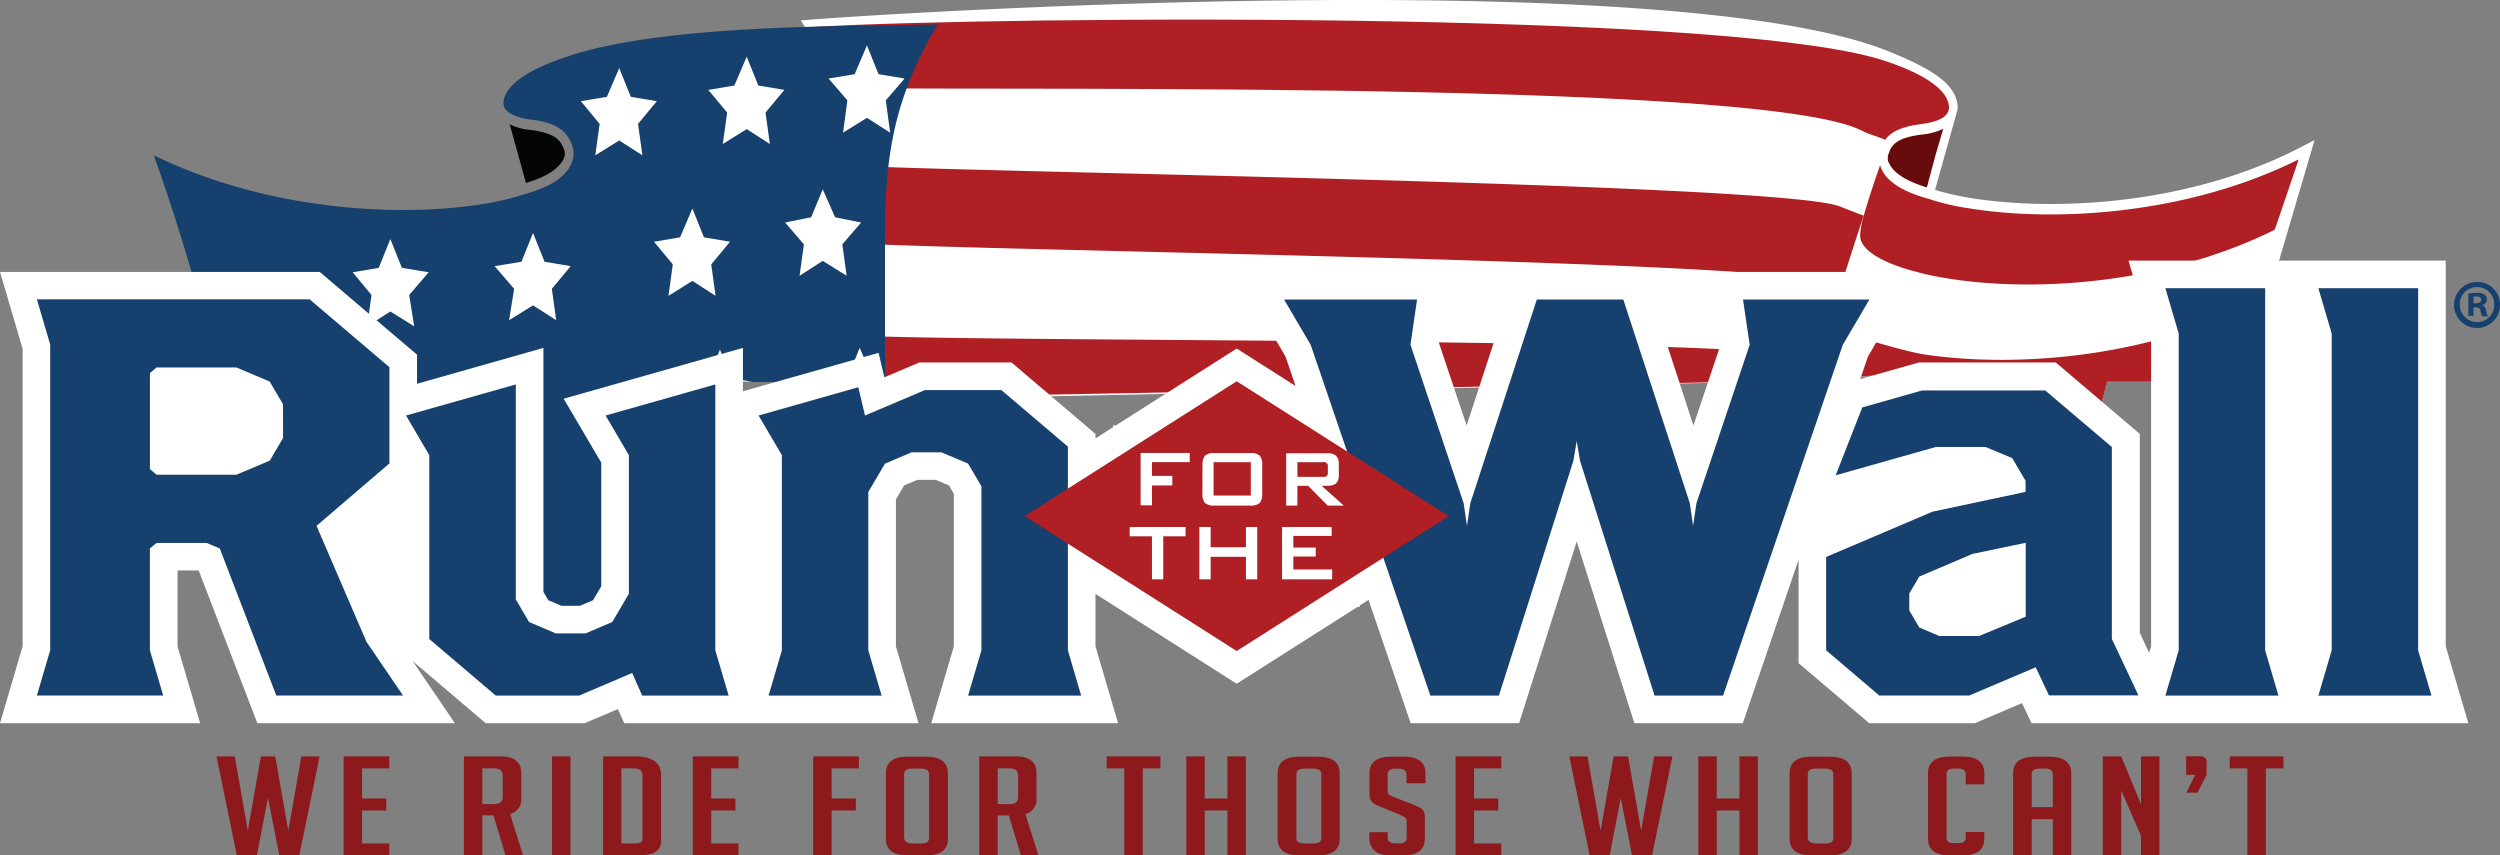
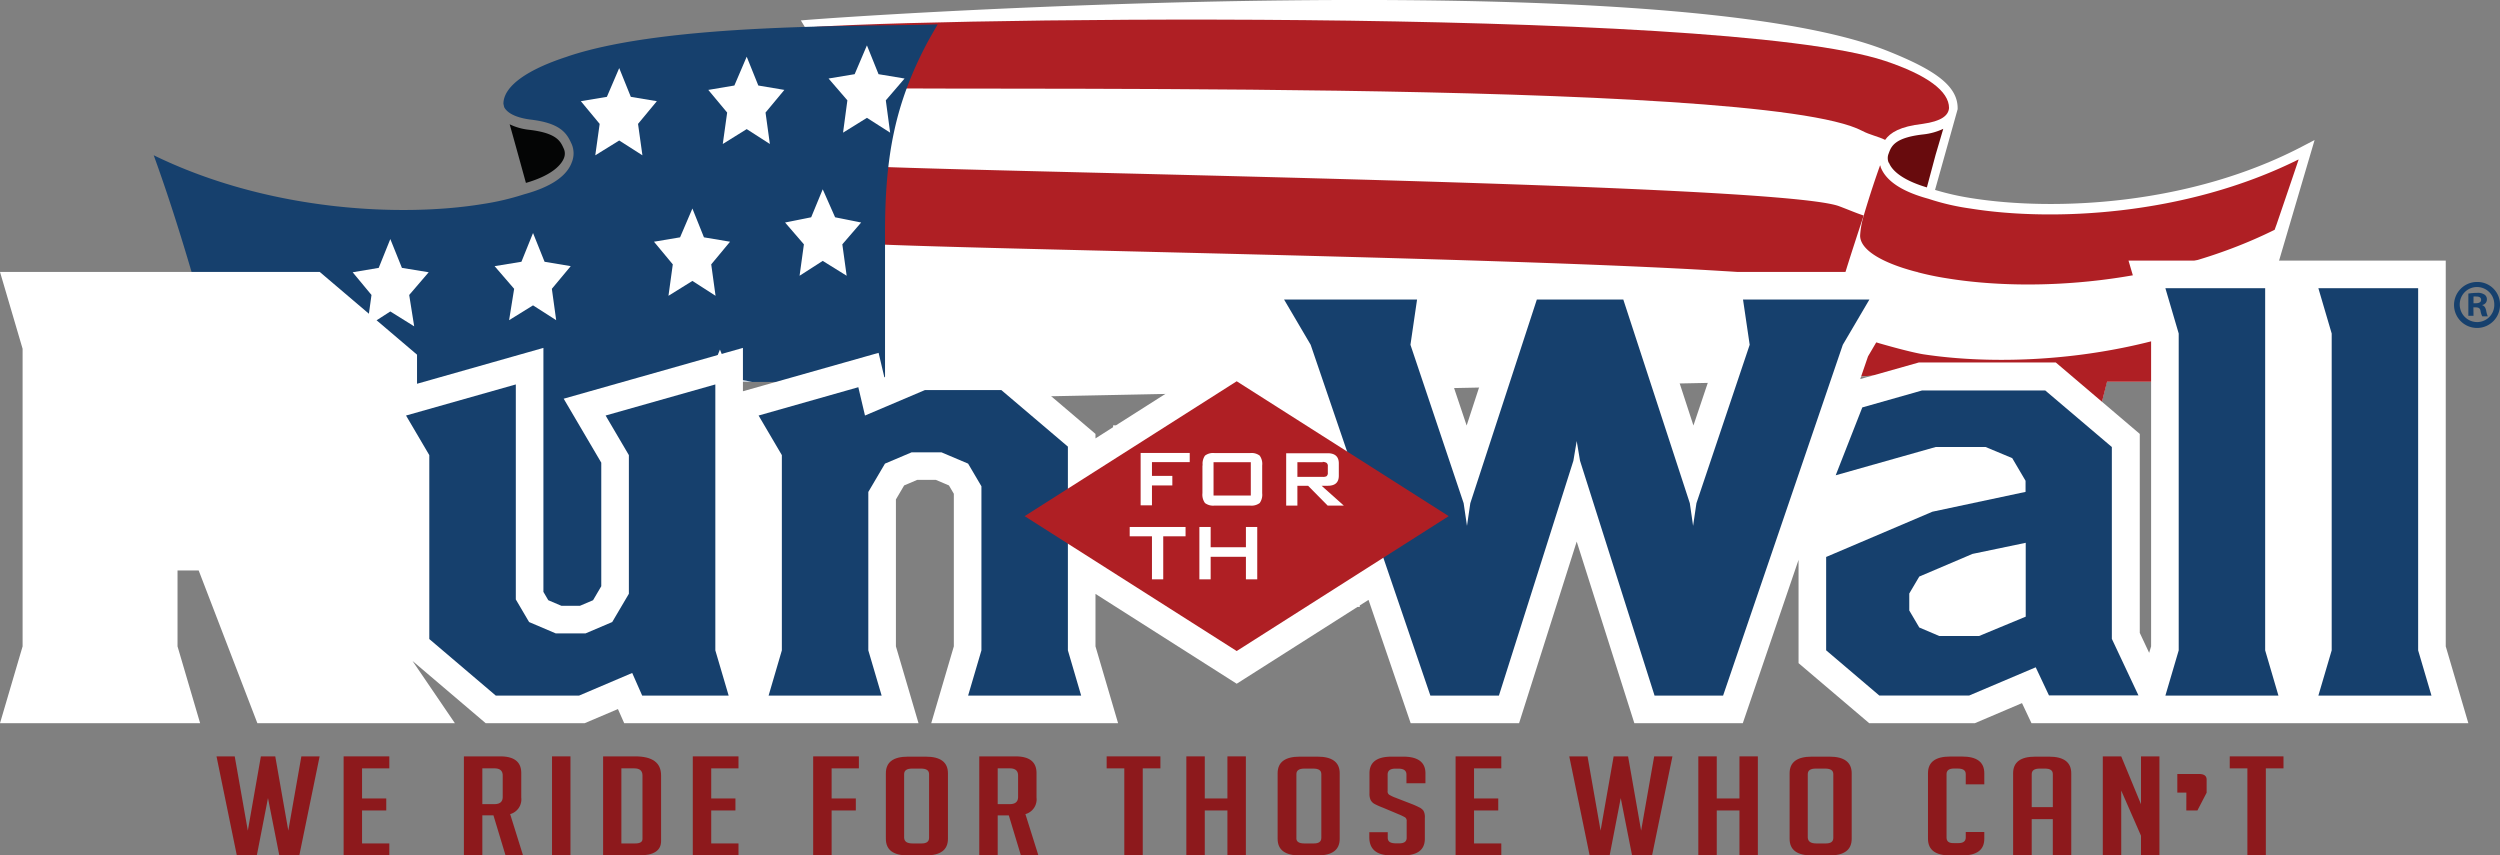
<svg xmlns="http://www.w3.org/2000/svg" id="Layer_1" data-name="Layer 1" viewBox="0 0 450.21 154.05">
  <rect x="0" y="0" width="450.21" height="154.05" fill="#808080" stroke="none" />
  <defs>
    <style>.cls-1{fill:#fff;}.cls-2{fill:#680b0d;}.cls-3{fill:#af1f24;}.cls-4{fill:#16406d;}.cls-5{fill:#040505;}.cls-6{fill:#8d191c;}</style>
  </defs>
  <title>run-for-the-wall</title>
  <path class="cls-1" d="M232.18,341.57a79.44,79.44,0,0,1,3.3,14,87.87,87.87,0,0,1,.9,12.5V395l160.19-3.26v4.5l.66-.42a33.07,33.07,0,0,1,9.83-3.79h.06A65,65,0,0,1,423,390.62a71.93,71.93,0,0,1,28.32,6.57l5.09,2.47v7.95c1.33-5.25,3.17-12.47,4-15.92H485l12.82-43.52-1.81.94C475.48,360,450.87,361,436,358.63a48.11,48.11,0,0,1-6.53-1.48l4.07-14.54v-.18c0-4.06-4.15-6.93-12.71-10.34-39.72-15.78-182.95-6.59-195.61-5.46l.55.9a72.76,72.76,0,0,1,6.36,14" transform="translate(-81 -322.95)" />
  <path class="cls-2" d="M421.12,352.25a2.15,2.15,0,0,1,0-1.66c.46-1.25,1-2.86,6.28-3.44a11.24,11.24,0,0,0,3.55-1c-.61,2.08-1.38,4.68-1.38,4.68L428,356.7c-5-1.49-6.43-3.4-6.83-4.45" transform="translate(-81 -322.95)" />
  <path class="cls-3" d="M416.36,346.52c1.41.74,2.87,1,4.12,1.62.92-1.3,2.68-2.42,6.74-2.88,3.45-.48,4.67-1.53,4.77-2.87,0-3-3.9-5.93-11.55-8.48-30.05-10-183.17-7.62-196.35-5.79,2.29,4,4.34,5.94,5.88,10.55,15.18.92,168-1.89,186.39,7.85" transform="translate(-81 -322.95)" />
  <path class="cls-3" d="M233.27,352.69a87.87,87.87,0,0,1,.9,12.5v1.5c14.29,1.25,162.28,3.07,173.57,6.85,1.7.63,3.13,1.26,4.57,1.88,1.31-4.71,3.92-12.41,4.3-13.66-1.43-.47-2.86-1.1-4.56-1.73-12.67-4.23-163.69-6.15-178.78-7.34" transform="translate(-81 -322.95)" />
-   <path class="cls-3" d="M234.46,383.26v11.41l162.11-3v4.5l.66-.42a33.07,33.07,0,0,1,9.83-3.79c.26-1.08.6-2.06.94-3-1.43-.62-2.86-1.26-4.56-1.88-10.18-3.39-155.66-2.5-169-3.8" transform="translate(-81 -322.95)" />
  <path class="cls-4" d="M183.2,333.13c-7.45,2.4-11.54,5.43-11.54,8.51l.13.59c.3.62,1.3,1.78,4.62,2.24,5.38.61,6.6,2.36,7.46,4.26l.08.16a4.29,4.29,0,0,1,0,3.35c-.95,2.51-3.86,4.43-8.63,5.72a47,47,0,0,1-7.51,1.75c-14.46,2.35-38.36,1.33-59.13-8.8,8.76,24.1,13.93,49.43,22.25,73.59,11.13-.62,18,.9,26.6,7.67,6.82,5.39,20.29,16.68,29.74,12.8,6-2.49,13-16.06,13.94-22,.71-4.37-.8-8.47-1.62-12.63-1.51-7.59-3.55-17.64,5.47-18.61,3.71-.39,7.66,0,11.4,0h23.92V364.83c0-13.87,1.84-23.15,7.42-33.84.55-1.05,1.48-2.65,2.07-3.66-11.74.47-48.24-.44-66.7,5.8" transform="translate(-81 -322.95)" />
  <path class="cls-5" d="M172.75,345.32a10.69,10.69,0,0,0,3.49,1c5,.57,5.68,2.07,6.23,3.28l.08.17a2.17,2.17,0,0,1,0,1.67c-.4,1-1.83,3-6.84,4.45,0,0-2.33-8.47-2.94-10.6" transform="translate(-81 -322.95)" />
  <polyline class="cls-1" points="70.29 43.05 72.38 48.24 77.2 49.03 73.69 53.12 74.59 58.77 70.29 56.09 66.12 58.77 66.9 53.12 63.51 49.03 68.2 48.24 70.29 43.05" />
  <polyline class="cls-1" points="95.99 41.96 98.07 47.14 102.78 47.93 99.38 52.01 100.16 57.66 95.99 54.99 91.68 57.66 92.59 52.01 89.07 47.93 93.9 47.14 95.99 41.96" />
  <polyline class="cls-1" points="111.51 12.26 113.6 17.44 118.29 18.22 114.9 22.31 115.69 27.97 111.51 25.3 107.2 27.97 107.99 22.31 104.6 18.22 109.29 17.44 111.51 12.26" />
  <polyline class="cls-1" points="134.47 10.21 136.56 15.4 141.25 16.19 137.86 20.27 138.64 25.93 134.47 23.25 130.16 25.93 130.95 20.27 127.55 16.19 132.25 15.4 134.47 10.21" />
  <polyline class="cls-1" points="156.12 8.17 158.21 13.36 162.9 14.14 159.52 18.07 160.3 23.89 156.12 21.22 151.82 23.89 152.6 18.07 149.21 14.14 153.91 13.36 156.12 8.17" />
  <polyline class="cls-1" points="148.16 34.09 150.39 39.13 155.08 40.07 151.69 44 152.47 49.66 148.16 46.98 143.99 49.66 144.77 44 141.38 40.07 146.08 39.13 148.16 34.09" />
  <polyline class="cls-1" points="124.69 37.55 126.77 42.74 131.47 43.53 128.08 47.61 128.86 53.27 124.69 50.59 120.38 53.27 121.16 47.61 117.77 43.53 122.47 42.74 124.69 37.55" />
  <polyline class="cls-1" points="71.18 65.12 69.72 68.75 72.64 68.75 71.18 65.12" />
  <polyline class="cls-1" points="131.73 68.14 129.65 62.95 127.55 68.14 123.89 68.75 135.49 68.75 131.73 68.14" />
-   <polyline class="cls-1" points="161.61 68.75 161.73 68.6 157.03 67.82 154.82 62.63 152.73 67.82 148.03 68.6 148.16 68.75 161.61 68.75" />
  <path class="cls-3" d="M494.88,351.69c-20.46,10.18-44.44,11.17-59.06,8.81h0a42.29,42.29,0,0,1-7.53-1.75c-4.76-1.29-7.66-3.21-8.61-5.71,0-.12-.07-.23-.1-.34-.71,2-1.75,5-2.95,9.07a15.3,15.3,0,0,0-.65,3.61c0,2.2,2.87,4.24,7.7,5.82a52.09,52.09,0,0,0,8,1.88c15.13,2.47,38.69,1.29,58.95-8.75.1-.28.2-.58.31-.86,0,0,3-8.78,4-11.77" transform="translate(-81 -322.95)" />
  <path class="cls-3" d="M407.38,391.91A65.71,65.71,0,0,1,423,390.62a71.93,71.93,0,0,1,28.32,6.57l5.09,2.47v.76l1.9-.3c1.27-5,2.14-8.43,2.14-8.43H483c.74-2.61,3.5-12.33,4.15-14.22-20.48,10.38-44.48,11.63-59.87,9.27-2.74-.47-7.95-2-7.95-2-7-2.09-7.58-7.08-7.44-7.54,0,0-2.61,7.07-3.92,11.78-.34,1-.68,2-.94,3a3.22,3.22,0,0,1,.32-.07" transform="translate(-81 -322.95)" />
  <polyline class="cls-1" points="440.44 116.4 440.44 46.93 383.31 46.93 387.38 60.77 387.38 116.4 387.03 117.57 385.34 113.97 385.34 78.14 370.22 65.28 345.54 65.28 335 68.26 336.4 64.18 345.33 48.97 308.14 48.97 310 61.64 304.96 76.63 295.93 48.97 273.15 48.97 264.12 76.63 259.09 61.64 260.95 48.97 222.55 48.97 231.49 64.18 233.31 69.51 222.71 62.77 200.96 76.6 200.45 76.6 200.45 76.93 197.28 78.95 197.28 78.14 182.16 65.28 165.54 65.28 159.26 67.95 158.22 63.54 133.79 70.46 133.79 62.65 101.51 71.8 108.28 83.32 108.28 105.57 106.8 108.09 104.45 109.09 101.09 109.09 98.74 108.09 97.86 106.59 97.86 62.65 75.1 69.11 75.1 63.87 57.58 48.97 0 48.97 4.07 62.81 4.07 116.4 0 130.24 36.04 130.24 31.97 116.4 31.97 102.73 35.78 102.73 46.35 130.24 81.92 130.24 74.29 119.03 87.47 130.24 105.28 130.24 111.28 127.69 112.41 130.24 165.41 130.24 161.34 116.4 161.34 89.94 162.82 87.42 165.17 86.42 168.54 86.42 170.89 87.42 171.77 88.92 171.77 116.4 167.7 130.24 201.35 130.24 197.28 116.4 197.28 106.95 222.71 123.13 244.46 109.3 244.87 109.3 244.87 109.03 246.45 108.03 254.04 130.24 273.56 130.24 283.94 97.53 294.32 130.24 313.85 130.24 323.89 100.82 323.89 119.42 336.62 130.24 355.63 130.24 364.13 126.62 365.84 130.24 444.51 130.24 440.44 116.4" />
-   <path class="cls-4" d="M130.76,448.21l-10.18-26.49-2.39-1h-9l-1.2,1v18.34l2.4,8.15H87.64l2.4-8.15V385l-2.4-8.15h49.11l14.38,12.23v17.32L138,417.65l9,20.89,6.59,9.67H130.76m1.2-52.47-2.4-4.08-6-2.54H109.2l-1.2,1v17.32l1.2,1h14.38l6-2.54,2.4-4.08Z" transform="translate(-81 -322.95)" />
  <polyline class="cls-4" points="115.65 125.27 113.85 121.19 104.27 125.27 89.29 125.27 77.31 115.08 77.31 81.96 73.12 74.83 92.89 69.23 92.89 107.95 95.28 112.02 100.07 114.06 105.46 114.06 110.25 112.02 113.25 106.93 113.25 81.96 109.06 74.83 128.82 69.23 128.82 117.12 131.22 125.27 115.65 125.27" />
  <polyline class="cls-4" points="174.34 125.27 176.74 117.12 176.74 87.57 174.34 83.49 169.55 81.46 164.16 81.46 159.37 83.49 156.37 88.59 156.37 117.12 158.77 125.27 138.41 125.27 140.8 117.12 140.8 81.96 136.61 74.83 154.57 69.73 155.77 74.83 166.55 70.25 180.33 70.25 192.31 80.43 192.31 117.12 194.7 125.27 174.34 125.27" />
  <polyline class="cls-4" points="331.86 62.09 310.3 125.27 297.96 125.27 284.54 82.98 283.94 79.42 283.34 82.98 269.93 125.27 257.59 125.27 236.03 62.09 231.24 53.94 255.19 53.94 254 62.09 263.58 90.62 264.18 94.7 264.78 90.62 276.76 53.94 292.33 53.94 304.31 90.62 304.9 94.7 305.5 90.62 315.09 62.09 313.89 53.94 336.65 53.94 331.86 62.09" />
  <path class="cls-4" d="M450,448.21l-2.4-5.09-12,5.09H419.44l-9.58-8.15V423.25L429,415.1l16.77-3.57v-2l-2.4-4.08-4.79-2h-9l-18,5.09,4.79-12.22,10.78-3.06h22.16l12,10.19V438l4.79,10.18H450M445.8,420.7l-9.59,2-9.58,4.08-1.8,3.05v3.06l1.8,3.06,3.59,1.53h7.19L445.8,434Z" transform="translate(-81 -322.95)" />
  <polyline class="cls-4" points="389.95 125.27 392.35 117.12 392.35 60.06 389.95 51.9 407.92 51.9 407.92 117.12 410.31 125.27 389.95 125.27" />
  <polyline class="cls-4" points="417.5 125.27 419.9 117.12 419.9 60.06 417.5 51.9 435.47 51.9 435.47 117.12 437.87 125.27 417.5 125.27" />
  <polyline class="cls-3" points="222.71 117.24 184.52 92.95 222.71 68.66 260.89 92.95 222.71 117.24" />
  <polyline class="cls-1" points="205.41 91 205.41 81.57 214.25 81.57 214.25 83.22 207.45 83.22 207.45 85.7 211.12 85.7 211.12 87.42 207.45 87.42 207.45 91 205.41 91" />
  <path class="cls-1" d="M297.58,406.75A2.54,2.54,0,0,1,298,405a2.4,2.4,0,0,1,1.71-.46h6.43a2.42,2.42,0,0,1,1.71.46,2.55,2.55,0,0,1,.45,1.77v5a2.57,2.57,0,0,1-.45,1.77,2.47,2.47,0,0,1-1.71.46h-6.43a2.45,2.45,0,0,1-1.71-.46,2.56,2.56,0,0,1-.46-1.77v-5m2,5.42h6.71v-6h-6.71Z" transform="translate(-81 -322.95)" />
  <path class="cls-1" d="M312.62,414v-9.43h7.48c1.31,0,2,.61,2,1.83v2.21c0,1.22-.66,1.82-2,1.82H319l4,3.57h-2.91l-3.52-3.57h-1.93V414h-2m6.57-7.82h-4.57v2.65h4.57a1.42,1.42,0,0,0,.66-.11.72.72,0,0,0,.25-.65v-1.14a.7.7,0,0,0-.25-.64A1.42,1.42,0,0,0,319.19,406.13Z" transform="translate(-81 -322.95)" />
  <polyline class="cls-1" points="209.48 96.58 209.48 104.33 207.45 104.33 207.45 96.58 203.44 96.58 203.44 94.9 213.5 94.9 213.5 96.58 209.48 96.58" />
  <polyline class="cls-1" points="215.99 104.33 215.99 94.9 218.02 94.9 218.02 98.55 224.37 98.55 224.37 94.9 226.41 94.9 226.41 104.33 224.37 104.33 224.37 100.27 218.02 100.27 218.02 104.33 215.99 104.33" />
-   <polyline class="cls-1" points="230.88 104.33 230.88 94.9 239.81 94.9 239.81 96.51 232.91 96.51 232.91 98.61 236.94 98.61 236.94 100.22 232.91 100.22 232.91 102.55 239.9 102.55 239.9 104.33 230.88 104.33" />
  <path class="cls-4" d="M531.21,377.73a4.14,4.14,0,1,1-4.1-4,4.06,4.06,0,0,1,4.1,4m-7.25,0a3.14,3.14,0,0,0,3.15,3.22,3.09,3.09,0,0,0,3.07-3.2,3.11,3.11,0,1,0-6.22,0Zm2.48,2.09h-.93v-4a10.56,10.56,0,0,1,1.55-.13,2.17,2.17,0,0,1,1.37.32,1,1,0,0,1,.42.86,1,1,0,0,1-.83,1v.05c.39.12.59.44.71,1a3.76,3.76,0,0,0,.29,1h-1a3.19,3.19,0,0,1-.32-1c-.07-.42-.32-.62-.84-.62h-.44Zm0-2.26h.44c.52,0,.93-.18.93-.59s-.27-.62-.86-.62a2.51,2.51,0,0,0-.51,0Z" transform="translate(-81 -322.95)" />
  <polyline class="cls-6" points="57.56 136.21 53.9 154.05 50.3 154.05 48.26 143.72 46.25 154.05 42.65 154.05 38.99 136.21 42.27 136.21 44.63 149.58 46.98 136.21 49.57 136.21 51.92 149.58 54.27 136.21 57.56 136.21" />
  <polyline class="cls-6" points="61.88 154.05 61.88 136.21 70.11 136.21 70.11 138.37 65.2 138.37 65.2 143.79 69.56 143.79 69.56 145.95 65.2 145.95 65.2 151.89 70.11 151.89 70.11 154.05 61.88 154.05" />
  <path class="cls-6" d="M164.57,459.16h6.5c2.54,0,3.8,1,3.8,3v4.4a2.76,2.76,0,0,1-2,3l2.32,7.43h-3.15l-2.18-7.21h-2V477h-3.32V459.16m3.32,8.6h2.18c1,0,1.49-.44,1.49-1.3v-3.85c0-.86-.5-1.29-1.49-1.29h-2.18Z" transform="translate(-81 -322.95)" />
  <rect class="cls-6" x="99.41" y="136.21" width="3.32" height="17.78" />
  <path class="cls-6" d="M189.61,477V459.16h5.77c3.12,0,4.67,1.14,4.67,3.43v11.82q0,2.59-4,2.59h-6.47m3.32-2.16h2.49c.87,0,1.31-.27,1.31-.8V462.61c0-.86-.49-1.29-1.48-1.29h-2.32Z" transform="translate(-81 -322.95)" />
  <polyline class="cls-6" points="124.76 154.05 124.76 136.21 132.99 136.21 132.99 138.37 128.08 138.37 128.08 143.79 132.44 143.79 132.44 145.95 128.08 145.95 128.08 151.89 132.99 151.89 132.99 154.05 124.76 154.05" />
  <polyline class="cls-6" points="154.12 143.79 154.12 145.95 149.76 145.95 149.76 154.05 146.44 154.05 146.44 136.21 154.67 136.21 154.67 138.37 149.76 138.37 149.76 143.79 154.12 143.79" />
  <path class="cls-6" d="M244.53,477c-2.68,0-4-1-4-3V462.21c0-2,1.32-3,4-3h3.18c2.66,0,4,1,4,3V474q0,3-4,3h-3.11m.79-2.16H247c.87,0,1.31-.35,1.31-1V462.36c0-.69-.49-1-1.48-1h-1.56c-1,0-1.45.35-1.45,1v11.43C243.84,474.49,244.33,474.84,245.32,474.84Z" transform="translate(-81 -322.95)" />
  <path class="cls-6" d="M257.36,459.16h6.5c2.54,0,3.8,1,3.8,3v4.4a2.76,2.76,0,0,1-2,3L268,477h-3.15l-2.18-7.21h-2V477h-3.32V459.16m3.32,8.6h2.18c1,0,1.49-.44,1.49-1.3v-3.85c0-.86-.5-1.29-1.49-1.29h-2.18Z" transform="translate(-81 -322.95)" />
  <polyline class="cls-6" points="205.79 138.37 205.79 154.05 202.47 154.05 202.47 138.37 199.29 138.37 199.29 136.21 208.97 136.21 208.97 138.37 205.79 138.37" />
  <polyline class="cls-6" points="221.04 154.05 221.04 145.95 216.96 145.95 216.96 154.05 213.64 154.05 213.64 136.21 216.96 136.21 216.96 143.79 221.04 143.79 221.04 136.21 224.36 136.21 224.36 154.05 221.04 154.05" />
  <path class="cls-6" d="M315.08,477q-4,0-4-3V462.21c0-2,1.32-3,4-3h3.18c2.65,0,4,1,4,3V474q0,3-4,3h-3.11m.8-2.16h1.69c.88,0,1.31-.35,1.31-1V462.36c0-.69-.49-1-1.48-1h-1.56c-1,0-1.45.35-1.45,1v11.43C314.39,474.49,314.88,474.84,315.88,474.84Z" transform="translate(-81 -322.95)" />
  <path class="cls-6" d="M334.28,464v-1.56c0-.72-.49-1.07-1.46-1.07h-.52c-.94,0-1.41.35-1.41,1.07v2.95a.72.72,0,0,0,.27.67,7.35,7.35,0,0,0,.9.45l3.15,1.22a15.34,15.34,0,0,1,1.47.66,2,2,0,0,1,.67.57,2.36,2.36,0,0,1,.24,1.28V474c0,2-1.33,3-4,3h-2q-4,0-4-3.28v-.9h3.32v1c0,.7.49,1,1.48,1H333q1.32,0,1.32-1v-3a.75.75,0,0,0-.28-.67,9.17,9.17,0,0,0-.9-.45L330,468.38a12,12,0,0,1-1.5-.67,1.71,1.71,0,0,1-.68-.71,2.63,2.63,0,0,1-.2-1.13v-3.66c0-2,1.32-3,4-3h2.08c2.65,0,4,1,4,3V464h-3.31" transform="translate(-81 -322.95)" />
  <polyline class="cls-6" points="262.13 154.05 262.13 136.21 270.36 136.21 270.36 138.37 265.45 138.37 265.45 143.79 269.81 143.79 269.81 145.95 265.45 145.95 265.45 151.89 270.36 151.89 270.36 154.05 262.13 154.05" />
  <polyline class="cls-6" points="301.18 136.21 297.51 154.05 293.91 154.05 291.87 143.72 289.87 154.05 286.27 154.05 282.6 136.21 285.89 136.21 288.24 149.58 290.59 136.21 293.19 136.21 295.54 149.58 297.89 136.21 301.18 136.21" />
  <polyline class="cls-6" points="313.25 154.05 313.25 145.95 309.16 145.95 309.16 154.05 305.84 154.05 305.84 136.21 309.16 136.21 309.16 143.79 313.25 143.79 313.25 136.21 316.56 136.21 316.56 154.05 313.25 154.05" />
  <path class="cls-6" d="M407.28,477q-4,0-4-3V462.21c0-2,1.33-3,4-3h3.18c2.65,0,4,1,4,3V474q0,3-4,3h-3.12m.8-2.16h1.69q1.32,0,1.32-1V462.36c0-.69-.5-1-1.49-1H408c-1,0-1.45.35-1.45,1v11.43C406.59,474.49,407.09,474.84,408.08,474.84Z" transform="translate(-81 -322.95)" />
  <path class="cls-6" d="M438.34,472.82V474q0,3-4,3h-2.14q-4,0-4-3V462.19q0-3,4-3h2.14q4,0,4,3v2H435v-1.84c0-.69-.5-1-1.49-1h-.65c-.88,0-1.32.35-1.32,1v11.43q0,1.05,1.32,1h.83c.87,0,1.31-.35,1.31-1v-1h3.32" transform="translate(-81 -322.95)" />
  <path class="cls-6" d="M446.85,477h-3.32V462.21c0-2,1.32-3,4-3H450c2.65,0,4,1,4,3V477h-3.32v-6.54h-3.8V477m3.8-8.7v-5.94c0-.69-.48-1-1.45-1h-.9c-1,0-1.45.35-1.45,1v5.94Z" transform="translate(-81 -322.95)" />
  <polyline class="cls-6" points="385.56 144.83 385.56 136.21 388.88 136.21 388.88 154.05 385.56 154.05 385.56 150.5 382 142.37 382 154.05 378.68 154.05 378.68 136.21 382 136.21 385.56 144.83" />
-   <path class="cls-6" d="M474.73,465.69l1.59-3.2h-1.63v-3.36H477q1.38,0,1.38,1v2.37l-1.66,3.2h-2" transform="translate(-81 -322.95)" />
+   <path class="cls-6" d="M474.73,465.69h-1.63v-3.36H477q1.38,0,1.38,1v2.37l-1.66,3.2h-2" transform="translate(-81 -322.95)" />
  <polyline class="cls-6" points="408.04 138.37 408.04 154.05 404.72 154.05 404.72 138.37 401.54 138.37 401.54 136.21 411.22 136.21 411.22 138.37 408.04 138.37" />
</svg>